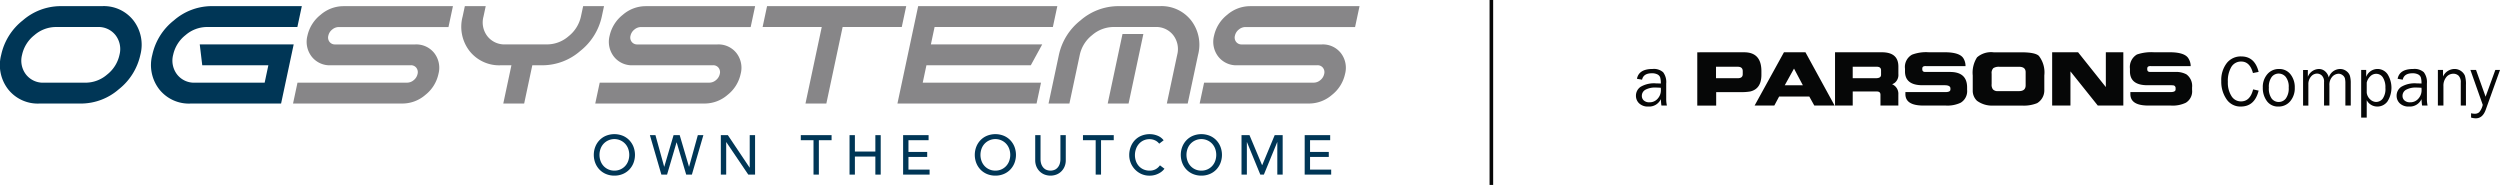
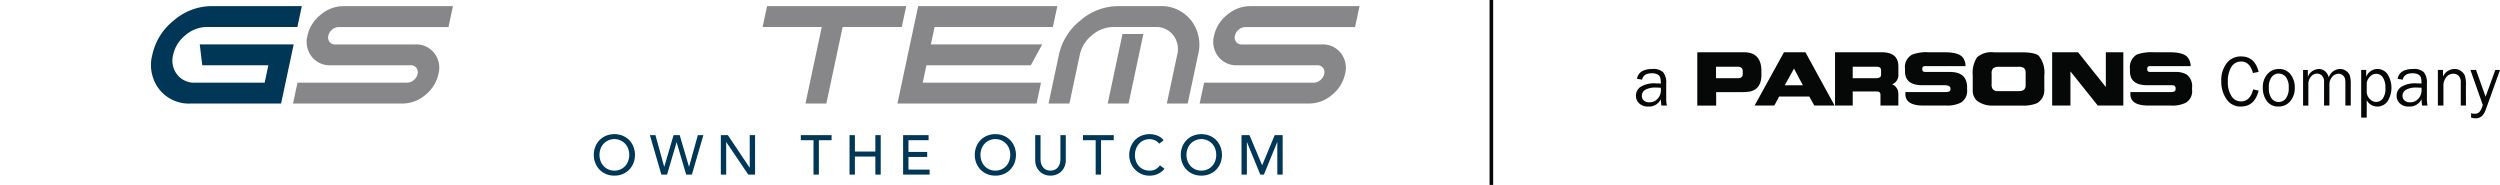
<svg xmlns="http://www.w3.org/2000/svg" width="405.482" height="30" viewBox="0 0 405.482 30">
  <g id="Nav_OGS-Parsons_Logo" data-name="Nav OGS-Parsons Logo" transform="translate(-416.274 -27)">
    <g id="Group_376" data-name="Group 376" transform="translate(681.609 35.48)">
      <g id="Group_367" data-name="Group 367" transform="translate(0 2.708)">
        <path id="Path_1921" data-name="Path 1921" d="M1633.515,395.679h-.885q-.052-.274-.1-1.04a2.079,2.079,0,0,1-2.023,1.2,2.028,2.028,0,0,1-1.491-.516,1.676,1.676,0,0,1-.52-1.236,1.734,1.734,0,0,1,.743-1.44,4.288,4.288,0,0,1,2.526-.564c.159,0,.415.008.766.023a3.314,3.314,0,0,0-.106-.992.881.881,0,0,0-.448-.489,1.922,1.922,0,0,0-.9-.183q-1.365,0-1.589,1.04l-.829-.143q.3-1.594,2.549-1.595a2.264,2.264,0,0,1,1.695.529,2.648,2.648,0,0,1,.5,1.832v2.452A4.9,4.9,0,0,0,1633.515,395.679Zm-.989-2.886q-.549-.034-.834-.034a3.251,3.251,0,0,0-1.651.349,1.117,1.117,0,0,0-.589,1.02.953.953,0,0,0,.317.722,1.292,1.292,0,0,0,.917.3,1.7,1.7,0,0,0,1.334-.59,2.023,2.023,0,0,0,.523-1.387C1632.543,393.063,1632.538,392.938,1632.526,392.792Z" transform="translate(-1628.491 -389.746)" fill="#060707" />
      </g>
      <g id="Group_368" data-name="Group 368" transform="translate(9.956 0)">
        <path id="Path_1922" data-name="Path 1922" d="M1687.225,375.835q2.8,0,2.8,3.066v.587q0,2.283-1.826,2.706a8.214,8.214,0,0,1-1.565.1h-3.946v2.185h-3.065v-8.641Zm-1.043,4.207q.814,0,.815-.653V378.9q0-.718-.815-.718h-3.521v1.859Zm2.739,4.434,4.76-8.641h3.489l4.728,8.641h-3.293l-.815-1.467H1692.9l-.783,1.467Zm4.891-3.293h2.935l-1.435-2.706Zm17.836-.392a1.944,1.944,0,0,1-.424.228,1.668,1.668,0,0,1,1.011,1.663v1.794h-2.9v-1.761q0-.521-.587-.522h-3.913v2.282h-2.869v-8.641h7.6q2.673,0,2.674,2.315v1.206A1.648,1.648,0,0,1,1711.648,380.791Zm-3.065-.75q.848,0,.848-.554v-.718q0-.586-.684-.587h-3.913v1.859Zm12.1,1.826V381.7q0-.521-.946-.522h-3.587q-2.837,0-2.836-2.25v-.424a2.279,2.279,0,0,1,1.141-2.282,6.461,6.461,0,0,1,2.706-.392h2.576q2.478,0,3.065,1.011a2.345,2.345,0,0,1,.327,1.141v.1h-6.359q-.653-.065-.652.391v.13q0,.425.489.424h4.01q2.771,0,2.771,2.511v.392a2.186,2.186,0,0,1-1.043,2.086,5.019,5.019,0,0,1-2.446.457h-3.62q-2.9,0-2.9-1.859v-.326h6.521Q1720.68,382.291,1720.68,381.867Zm14.347-5.445a4.369,4.369,0,0,1,.88,3.163V382.1a2.406,2.406,0,0,1-1.174,1.989,5.751,5.751,0,0,1-2.446.391h-4.663a4.112,4.112,0,0,1-2.642-.783,2.25,2.25,0,0,1-.684-1.532v-2.576a4.6,4.6,0,0,1,.7-2.935,3.471,3.471,0,0,1,2.69-.815h4.435Q1734.439,375.835,1735.028,376.422Zm-7.663,2.87v1.7a1.263,1.263,0,0,0,.2.848,1.022,1.022,0,0,0,.848.293h3.391q1.076,0,1.077-.945v-2.12q0-.88-1.077-.88h-3.162a1.709,1.709,0,0,0-.995.212A1.1,1.1,0,0,0,1727.365,379.291Zm9.815,5.184v-8.641h4.206l4.5,5.641v-5.641h2.837v8.641h-4.141l-4.436-5.543v5.543Zm20.02-2.609V381.7a.451.451,0,0,0-.294-.489,4.03,4.03,0,0,0-.685-.033h-3.586q-2.838,0-2.837-2.25v-.424a2.351,2.351,0,0,1,1.142-2.315,7.267,7.267,0,0,1,2.739-.359h2.543q2.478,0,3.066,1.011a2.317,2.317,0,0,1,.358,1.141v.1h-6.39c-.436-.043-.653.087-.653.391v.13q0,.425.49.424h4.042a3.459,3.459,0,0,1,1.826.391,2.326,2.326,0,0,1,.913,2.12v.392a2.163,2.163,0,0,1-1.01,2.086,4.905,4.905,0,0,1-2.445.457h-3.652q-2.9,0-2.9-1.859v-.326h6.521Q1757.2,382.291,1757.2,381.867Z" transform="translate(-1679.628 -375.835)" fill="#060707" />
      </g>
      <g id="Group_369" data-name="Group 369" transform="translate(94.939 0.679)">
        <path id="Path_1923" data-name="Path 1923" d="M2121.312,384.662l.892.2q-.641,2.584-2.892,2.583a2.688,2.688,0,0,1-2.323-1.2,4.967,4.967,0,0,1-.843-2.94,4.476,4.476,0,0,1,.88-2.894,2.874,2.874,0,0,1,2.36-1.093q2.195,0,2.818,2.509l-.921.183q-.5-1.864-1.9-1.863a1.811,1.811,0,0,0-1.6.866,4.413,4.413,0,0,0-.569,2.432,4.052,4.052,0,0,0,.583,2.3,1.784,1.784,0,0,0,1.543.866Q2120.825,386.617,2121.312,384.662Z" transform="translate(-2116.145 -379.324)" fill="#060707" />
      </g>
      <g id="Group_370" data-name="Group 370" transform="translate(101.676 2.708)">
        <path id="Path_1924" data-name="Path 1924" d="M2153.27,395.839a2.193,2.193,0,0,1-1.855-.881,3.521,3.521,0,0,1-.666-2.185,3.151,3.151,0,0,1,.749-2.2,2.417,2.417,0,0,1,1.864-.824,2.275,2.275,0,0,1,1.883.867,3.37,3.37,0,0,1,.689,2.166,3.243,3.243,0,0,1-.742,2.2A2.429,2.429,0,0,1,2153.27,395.839Zm.069-.743a1.427,1.427,0,0,0,1.148-.566,2.756,2.756,0,0,0,.463-1.761,2.569,2.569,0,0,0-.485-1.74,1.488,1.488,0,0,0-1.138-.54,1.431,1.431,0,0,0-1.131.546,2.645,2.645,0,0,0-.463,1.729,2.749,2.749,0,0,0,.463,1.792A1.446,1.446,0,0,0,2153.339,395.1Z" transform="translate(-2150.749 -389.746)" fill="#060707" />
      </g>
      <g id="Group_371" data-name="Group 371" transform="translate(108.209 2.708)">
        <path id="Path_1925" data-name="Path 1925" d="M2192.039,395.679h-.874v-3.589a3.348,3.348,0,0,0-.078-.832,1,1,0,0,0-.374-.508,1.063,1.063,0,0,0-.67-.232,1.412,1.412,0,0,0-.991.472,1.943,1.943,0,0,0-.477,1.438v3.252h-.869v-3.8a1.362,1.362,0,0,0-.362-1.074,1.152,1.152,0,0,0-.764-.314,1.276,1.276,0,0,0-.994.492,1.841,1.841,0,0,0-.424,1.246v3.452h-.857v-5.773h.772v1.109a1.969,1.969,0,0,1,1.778-1.269,1.492,1.492,0,0,1,1.056.406,1.852,1.852,0,0,1,.56.978,1.942,1.942,0,0,1,1.824-1.383,1.656,1.656,0,0,1,1.031.337,1.547,1.547,0,0,1,.578.774,4.4,4.4,0,0,1,.134,1.232Z" transform="translate(-2184.306 -389.746)" fill="#060707" />
      </g>
      <g id="Group_372" data-name="Group 372" transform="translate(117.633 2.708)">
        <path id="Path_1926" data-name="Path 1926" d="M2233.608,397.627h-.9v-7.721h.813v1.12a1.97,1.97,0,0,1,3.47-.425,4.133,4.133,0,0,1-.018,4.408,2.013,2.013,0,0,1-1.658.829,1.913,1.913,0,0,1-1.708-1.035Zm0-5.669v1.629a1.72,1.72,0,0,0,.554,1.082,1.445,1.445,0,0,0,.978.427,1.362,1.362,0,0,0,1.043-.514,2.7,2.7,0,0,0,.454-1.778,2.929,2.929,0,0,0-.411-1.683,1.272,1.272,0,0,0-1.092-.591,1.343,1.343,0,0,0-.963.417A2.023,2.023,0,0,0,2233.608,391.958Z" transform="translate(-2232.71 -389.746)" fill="#060707" />
      </g>
      <g id="Group_373" data-name="Group 373" transform="translate(123.377 2.708)">
        <path id="Path_1927" data-name="Path 1927" d="M2267.241,395.679h-.887c-.034-.183-.068-.529-.1-1.04a2.08,2.08,0,0,1-2.023,1.2,2.031,2.031,0,0,1-1.493-.516,1.68,1.68,0,0,1-.519-1.236,1.733,1.733,0,0,1,.743-1.44,4.284,4.284,0,0,1,2.526-.564c.161,0,.416.008.767.023a3.33,3.33,0,0,0-.106-.992.889.889,0,0,0-.449-.489,1.922,1.922,0,0,0-.9-.183q-1.366,0-1.589,1.04l-.829-.143q.3-1.594,2.549-1.595a2.267,2.267,0,0,1,1.7.529,2.651,2.651,0,0,1,.5,1.832v2.452A4.862,4.862,0,0,0,2267.241,395.679Zm-.989-2.886q-.549-.034-.834-.034a3.25,3.25,0,0,0-1.652.349,1.118,1.118,0,0,0-.589,1.02.955.955,0,0,0,.318.722,1.291,1.291,0,0,0,.917.3,1.7,1.7,0,0,0,1.334-.59,2.026,2.026,0,0,0,.523-1.387C2266.269,393.063,2266.264,392.938,2266.252,392.792Z" transform="translate(-2262.217 -389.746)" fill="#060707" />
      </g>
      <g id="Group_374" data-name="Group 374" transform="translate(130.075 2.708)">
        <path id="Path_1928" data-name="Path 1928" d="M2301.169,395.679h-.841V391.97a1.5,1.5,0,0,0-.348-1.126,1.2,1.2,0,0,0-.846-.326,1.453,1.453,0,0,0-1.152.549,2.156,2.156,0,0,0-.466,1.446v3.166h-.9v-5.773h.834v1.063a2.079,2.079,0,0,1,1.824-1.223,1.805,1.805,0,0,1,1.1.334,1.772,1.772,0,0,1,.623.752,4.568,4.568,0,0,1,.169,1.508Z" transform="translate(-2296.619 -389.746)" fill="#060707" />
      </g>
      <g id="Group_375" data-name="Group 375" transform="translate(135.35 2.868)">
        <path id="Path_1929" data-name="Path 1929" d="M2328.512,390.568l-2.314,6.448q-.5,1.394-1.607,1.394a2.84,2.84,0,0,1-.772-.121v-.7a2.733,2.733,0,0,0,.6.08,1.065,1.065,0,0,0,.717-.246,2.742,2.742,0,0,0,.577-1.2l-2-5.655h.912l1.55,4.338,1.578-4.338Z" transform="translate(-2323.714 -390.568)" fill="#060707" />
      </g>
    </g>
    <g id="Group_377" data-name="Group 377" transform="translate(657.87 27)">
      <rect id="Rectangle_203" data-name="Rectangle 203" width="0.584" height="30" transform="translate(0 0)" fill="#060707" />
    </g>
    <g id="Group_404" data-name="Group 404" transform="translate(416.274 27.995)">
      <g id="Group_389" data-name="Group 389" transform="translate(0 0)">
        <g id="Group_380" data-name="Group 380">
          <g id="Group_378" data-name="Group 378">
-             <path id="Path_1930" data-name="Path 1930" d="M272.015,354.126a6.117,6.117,0,0,1-5.095-2.313,6.422,6.422,0,0,1-1.123-5.586,9.7,9.7,0,0,1,3.5-5.586,9.383,9.383,0,0,1,6.083-2.313h6.771a6.1,6.1,0,0,1,5.089,2.313,6.462,6.462,0,0,1,1.129,5.586,9.765,9.765,0,0,1-3.5,5.586,9.362,9.362,0,0,1-6.077,2.313Zm2.641-12.413a5.357,5.357,0,0,0-3.475,1.321,5.549,5.549,0,0,0-2,3.194,3.684,3.684,0,0,0,.643,3.193,3.492,3.492,0,0,0,2.911,1.321h6.771a5.358,5.358,0,0,0,3.476-1.321,5.55,5.55,0,0,0,2-3.193,3.692,3.692,0,0,0-.643-3.194,3.5,3.5,0,0,0-2.912-1.321Z" transform="translate(-265.603 -338.327)" fill="#003656" />
-           </g>
+             </g>
          <g id="Group_379" data-name="Group 379" transform="translate(24.508)">
            <path id="Path_1931" data-name="Path 1931" d="M401.262,338.327h14.67l-.722,3.385H400.54a5.356,5.356,0,0,0-3.476,1.321,5.548,5.548,0,0,0-2,3.194,3.689,3.689,0,0,0,.644,3.193,3.492,3.492,0,0,0,2.911,1.321h11.285l.6-2.821H399.783l-.406-3.385h15.235l-2.043,9.592H397.9a6.117,6.117,0,0,1-5.095-2.313,6.423,6.423,0,0,1-1.123-5.586,9.7,9.7,0,0,1,3.5-5.586A9.382,9.382,0,0,1,401.262,338.327Z" transform="translate(-391.487 -338.327)" fill="#003656" />
          </g>
        </g>
        <g id="Group_388" data-name="Group 388" transform="translate(47.528)">
          <g id="Group_381" data-name="Group 381">
            <path id="Path_1932" data-name="Path 1932" d="M515.846,347.919a3.709,3.709,0,0,1-3.091-1.405,3.913,3.913,0,0,1-.689-3.391,5.952,5.952,0,0,1,2.133-3.391,5.689,5.689,0,0,1,3.691-1.4h17.774l-.722,3.385H517.167a1.689,1.689,0,0,0-1.089.411,1.732,1.732,0,0,0-.625,1,1.147,1.147,0,0,0,.2,1,1.1,1.1,0,0,0,.914.412h12.978a3.713,3.713,0,0,1,3.092,1.4,3.893,3.893,0,0,1,.677,3.392,5.892,5.892,0,0,1-2.121,3.391,5.688,5.688,0,0,1-3.69,1.4H509.73l.722-3.385h17.774a1.661,1.661,0,0,0,1.083-.412,1.742,1.742,0,0,0,.62-1,1.157,1.157,0,0,0-.2-1,1.089,1.089,0,0,0-.909-.412Z" transform="translate(-509.73 -338.327)" fill="#878688" />
          </g>
          <g id="Group_382" data-name="Group 382" transform="translate(27.315)">
-             <path id="Path_1933" data-name="Path 1933" d="M669.413,340.02l.362-1.693h3.385l-.362,1.693a9.762,9.762,0,0,1-3.5,5.586,9.362,9.362,0,0,1-6.077,2.313h-1.692l-1.321,6.207H656.82l1.321-6.207h-1.693a6.119,6.119,0,0,1-5.1-2.313,6.42,6.42,0,0,1-1.123-5.586l.361-1.693h3.385l-.361,1.693a3.651,3.651,0,0,0,.638,3.193,3.506,3.506,0,0,0,2.917,1.32h6.771a5.336,5.336,0,0,0,3.471-1.32A5.615,5.615,0,0,0,669.413,340.02Z" transform="translate(-650.035 -338.327)" fill="#878688" />
-           </g>
+             </g>
          <g id="Group_383" data-name="Group 383" transform="translate(49.016)">
-             <path id="Path_1934" data-name="Path 1934" d="M767.614,347.919a3.71,3.71,0,0,1-3.092-1.405,3.917,3.917,0,0,1-.689-3.391,5.946,5.946,0,0,1,2.134-3.391,5.685,5.685,0,0,1,3.689-1.4h17.774l-.722,3.385H768.934a1.686,1.686,0,0,0-1.089.411,1.738,1.738,0,0,0-.627,1,1.147,1.147,0,0,0,.2,1,1.1,1.1,0,0,0,.914.412h12.978a3.71,3.71,0,0,1,3.092,1.4,3.891,3.891,0,0,1,.678,3.392,5.894,5.894,0,0,1-2.122,3.391,5.688,5.688,0,0,1-3.69,1.4H761.5l.722-3.385h17.774a1.66,1.66,0,0,0,1.083-.412,1.749,1.749,0,0,0,.621-1,1.158,1.158,0,0,0-.2-1,1.086,1.086,0,0,0-.908-.412Z" transform="translate(-761.498 -338.327)" fill="#878688" />
-           </g>
+             </g>
          <g id="Group_384" data-name="Group 384" transform="translate(76.163)">
            <path id="Path_1935" data-name="Path 1935" d="M924.235,338.327l-.722,3.385h-9.592l-2.641,12.413h-3.386l2.641-12.413h-9.592l.722-3.385Z" transform="translate(-900.943 -338.327)" fill="#878688" />
          </g>
          <g id="Group_385" data-name="Group 385" transform="translate(98.03)">
            <path id="Path_1936" data-name="Path 1936" d="M1013.262,354.126l3.363-15.8h22.57l-.722,3.385h-19.185l-.6,2.821h18.056l-1.851,3.385h-16.928l-.6,2.821h19.185l-.722,3.385Z" transform="translate(-1013.262 -338.327)" fill="#878688" />
          </g>
          <g id="Group_386" data-name="Group 386" transform="translate(122.538)">
            <path id="Path_1937" data-name="Path 1937" d="M1144.212,346.227l-1.682,7.9h-3.386l1.682-7.9a9.7,9.7,0,0,1,3.5-5.586,9.382,9.382,0,0,1,6.083-2.313h6.771a6.1,6.1,0,0,1,5.089,2.313,6.458,6.458,0,0,1,1.128,5.586l-1.681,7.9h-3.386l1.681-7.9a3.69,3.69,0,0,0-.643-3.194,3.493,3.493,0,0,0-2.911-1.321h-6.771a5.358,5.358,0,0,0-3.476,1.321A5.546,5.546,0,0,0,1144.212,346.227Zm10.314-3.386-2.4,11.285h-3.385l2.4-11.285Z" transform="translate(-1139.145 -338.327)" fill="#878688" />
          </g>
          <g id="Group_387" data-name="Group 387" transform="translate(147.046)">
            <path id="Path_1938" data-name="Path 1938" d="M1271.146,347.919a3.71,3.71,0,0,1-3.092-1.405,3.916,3.916,0,0,1-.688-3.391,5.945,5.945,0,0,1,2.133-3.391,5.685,5.685,0,0,1,3.689-1.4h17.774l-.722,3.385h-17.774a1.687,1.687,0,0,0-1.089.411,1.738,1.738,0,0,0-.627,1,1.147,1.147,0,0,0,.2,1,1.1,1.1,0,0,0,.914.412h12.978a3.71,3.71,0,0,1,3.092,1.4,3.892,3.892,0,0,1,.678,3.392,5.9,5.9,0,0,1-2.122,3.391,5.688,5.688,0,0,1-3.69,1.4H1265.03l.722-3.385h17.774a1.659,1.659,0,0,0,1.083-.412,1.748,1.748,0,0,0,.621-1,1.158,1.158,0,0,0-.2-1,1.086,1.086,0,0,0-.908-.412Z" transform="translate(-1265.03 -338.327)" fill="#878688" />
          </g>
        </g>
      </g>
      <g id="Group_403" data-name="Group 403" transform="translate(96.31 20.762)">
        <g id="Group_390" data-name="Group 390">
          <path id="Path_1939" data-name="Path 1939" d="M763.636,449.562a3.449,3.449,0,0,1-1.348-.258,3.13,3.13,0,0,1-1.054-.71,3.279,3.279,0,0,1-.687-1.067,3.677,3.677,0,0,1,0-2.659,3.285,3.285,0,0,1,.687-1.067,3.141,3.141,0,0,1,1.054-.71,3.653,3.653,0,0,1,2.7,0,3.145,3.145,0,0,1,1.054.71,3.292,3.292,0,0,1,.687,1.067,3.68,3.68,0,0,1,0,2.659,3.286,3.286,0,0,1-.687,1.067,3.134,3.134,0,0,1-1.054.71A3.45,3.45,0,0,1,763.636,449.562Zm0-.814a2.328,2.328,0,0,0,1.755-.751,2.418,2.418,0,0,0,.488-.81,2.938,2.938,0,0,0,0-1.981,2.421,2.421,0,0,0-.488-.81,2.4,2.4,0,0,0-3.509,0,2.416,2.416,0,0,0-.488.81,2.938,2.938,0,0,0,0,1.981,2.413,2.413,0,0,0,.488.81,2.327,2.327,0,0,0,1.755.751Z" transform="translate(-760.299 -442.833)" fill="#003656" />
        </g>
        <g id="Group_391" data-name="Group 391" transform="translate(9.099 0.163)">
          <path id="Path_1940" data-name="Path 1940" d="M807.036,443.669h.9l1.415,5.119h.018l1.506-5.119h.995l1.506,5.119h.018l1.416-5.119h.9l-1.863,6.4h-.923l-1.547-5.228h-.018l-1.538,5.228h-.922Z" transform="translate(-807.036 -443.669)" fill="#003656" />
        </g>
        <g id="Group_392" data-name="Group 392" transform="translate(20.604 0.163)">
          <path id="Path_1941" data-name="Path 1941" d="M866.131,443.669h1.14l3.528,5.264h.018v-5.264h.868v6.4h-1.1l-3.563-5.264H867v5.264h-.868Z" transform="translate(-866.131 -443.669)" fill="#003656" />
        </g>
        <g id="Group_393" data-name="Group 393" transform="translate(33.574 0.163)">
          <path id="Path_1942" data-name="Path 1942" d="M934.813,444.483h-2.062v-.814h4.993v.814h-2.062v5.59h-.868Z" transform="translate(-932.751 -443.669)" fill="#003656" />
        </g>
        <g id="Group_394" data-name="Group 394" transform="translate(41.479 0.163)">
          <path id="Path_1943" data-name="Path 1943" d="M973.356,443.669h.868v2.659h3.32v-2.659h.868v6.4h-.868v-2.93h-3.32v2.93h-.868Z" transform="translate(-973.356 -443.669)" fill="#003656" />
        </g>
        <g id="Group_395" data-name="Group 395" transform="translate(50.171 0.163)">
          <path id="Path_1944" data-name="Path 1944" d="M1018,443.669h4.133v.814h-3.265v1.908h3.039v.814h-3.039v2.053h3.428v.814H1018Z" transform="translate(-1018.003 -443.669)" fill="#003656" />
        </g>
        <g id="Group_396" data-name="Group 396" transform="translate(61.793)">
          <path id="Path_1945" data-name="Path 1945" d="M1081.038,449.562a3.446,3.446,0,0,1-1.348-.258,3.13,3.13,0,0,1-1.054-.71,3.28,3.28,0,0,1-.687-1.067,3.675,3.675,0,0,1,0-2.659,3.286,3.286,0,0,1,.687-1.067,3.141,3.141,0,0,1,1.054-.71,3.652,3.652,0,0,1,2.7,0,3.141,3.141,0,0,1,1.054.71,3.3,3.3,0,0,1,.688,1.067,3.69,3.69,0,0,1,0,2.659,3.29,3.29,0,0,1-.688,1.067,3.13,3.13,0,0,1-1.054.71A3.449,3.449,0,0,1,1081.038,449.562Zm0-.814a2.328,2.328,0,0,0,1.755-.751,2.418,2.418,0,0,0,.488-.81,2.939,2.939,0,0,0,0-1.981,2.421,2.421,0,0,0-.488-.81,2.4,2.4,0,0,0-3.51,0,2.42,2.42,0,0,0-.489.81,2.945,2.945,0,0,0,0,1.981,2.416,2.416,0,0,0,.489.81,2.327,2.327,0,0,0,1.755.751Z" transform="translate(-1077.7 -442.833)" fill="#003656" />
        </g>
        <g id="Group_397" data-name="Group 397" transform="translate(71.589 0.163)">
          <path id="Path_1946" data-name="Path 1946" d="M1128.885,443.669v3.925a2.517,2.517,0,0,0,.081.62,1.8,1.8,0,0,0,.271.592,1.473,1.473,0,0,0,.5.444,1.765,1.765,0,0,0,1.52,0,1.465,1.465,0,0,0,.5-.444,1.8,1.8,0,0,0,.272-.592,2.546,2.546,0,0,0,.081-.62v-3.925h.869v4.061a2.624,2.624,0,0,1-.19,1.018,2.415,2.415,0,0,1-.525.791,2.315,2.315,0,0,1-.786.516,2.729,2.729,0,0,1-1.954,0,2.314,2.314,0,0,1-.787-.516,2.424,2.424,0,0,1-.525-.791,2.629,2.629,0,0,1-.19-1.018v-4.061Z" transform="translate(-1128.017 -443.669)" fill="#003656" />
        </g>
        <g id="Group_398" data-name="Group 398" transform="translate(79.34 0.163)">
          <path id="Path_1947" data-name="Path 1947" d="M1169.892,444.483h-2.062v-.814h4.993v.814h-2.062v5.59h-.869Z" transform="translate(-1167.83 -443.669)" fill="#003656" />
        </g>
        <g id="Group_399" data-name="Group 399" transform="translate(86.847)">
          <path id="Path_1948" data-name="Path 1948" d="M1211.247,444.38a1.791,1.791,0,0,0-.687-.543,2.049,2.049,0,0,0-.86-.19,2.3,2.3,0,0,0-.981.2,2.26,2.26,0,0,0-.751.556,2.54,2.54,0,0,0-.484.827,2.972,2.972,0,0,0-.172,1.018,2.808,2.808,0,0,0,.162.959,2.4,2.4,0,0,0,.471.8,2.2,2.2,0,0,0,.751.543,2.425,2.425,0,0,0,1,.2,2,2,0,0,0,.968-.226,2.078,2.078,0,0,0,.705-.633l.732.552a2.922,2.922,0,0,1-.253.285,2.532,2.532,0,0,1-.479.371,3.4,3.4,0,0,1-.719.326,3.079,3.079,0,0,1-.972.14,3.158,3.158,0,0,1-1.37-.29,3.355,3.355,0,0,1-1.922-3.021,3.753,3.753,0,0,1,.244-1.37,3.246,3.246,0,0,1,.683-1.086,3.063,3.063,0,0,1,1.054-.71,3.533,3.533,0,0,1,1.356-.253,3.326,3.326,0,0,1,1.244.244,2.319,2.319,0,0,1,1,.751Z" transform="translate(-1206.39 -442.833)" fill="#003656" />
        </g>
        <g id="Group_400" data-name="Group 400" transform="translate(95.205)">
          <path id="Path_1949" data-name="Path 1949" d="M1252.655,449.562a3.451,3.451,0,0,1-1.348-.258,3.127,3.127,0,0,1-1.053-.71,3.275,3.275,0,0,1-.688-1.067,3.68,3.68,0,0,1,0-2.659,3.281,3.281,0,0,1,.688-1.067,3.138,3.138,0,0,1,1.053-.71,3.653,3.653,0,0,1,2.7,0,3.14,3.14,0,0,1,1.054.71,3.289,3.289,0,0,1,.687,1.067,3.675,3.675,0,0,1,0,2.659,3.283,3.283,0,0,1-.687,1.067,3.129,3.129,0,0,1-1.054.71A3.448,3.448,0,0,1,1252.655,449.562Zm0-.814a2.327,2.327,0,0,0,1.755-.751,2.421,2.421,0,0,0,.489-.81,2.943,2.943,0,0,0,0-1.981,2.425,2.425,0,0,0-.489-.81,2.4,2.4,0,0,0-3.509,0,2.41,2.41,0,0,0-.488.81,2.937,2.937,0,0,0,0,1.981,2.407,2.407,0,0,0,.488.81,2.327,2.327,0,0,0,1.754.751Z" transform="translate(-1249.318 -442.833)" fill="#003656" />
        </g>
        <g id="Group_401" data-name="Group 401" transform="translate(105.055 0.163)">
          <path id="Path_1950" data-name="Path 1950" d="M1299.912,443.669h1.293l2.035,4.848h.036l2.017-4.848h1.294v6.4h-.869v-5.264h-.018l-2.162,5.264h-.579l-2.162-5.264h-.018v5.264h-.868Z" transform="translate(-1299.912 -443.669)" fill="#003656" />
        </g>
        <g id="Group_402" data-name="Group 402" transform="translate(115.302 0.163)">
-           <path id="Path_1951" data-name="Path 1951" d="M1352.549,443.669h4.133v.814h-3.265v1.908h3.039v.814h-3.039v2.053h3.428v.814h-4.3Z" transform="translate(-1352.549 -443.669)" fill="#003656" />
-         </g>
+           </g>
      </g>
    </g>
  </g>
</svg>